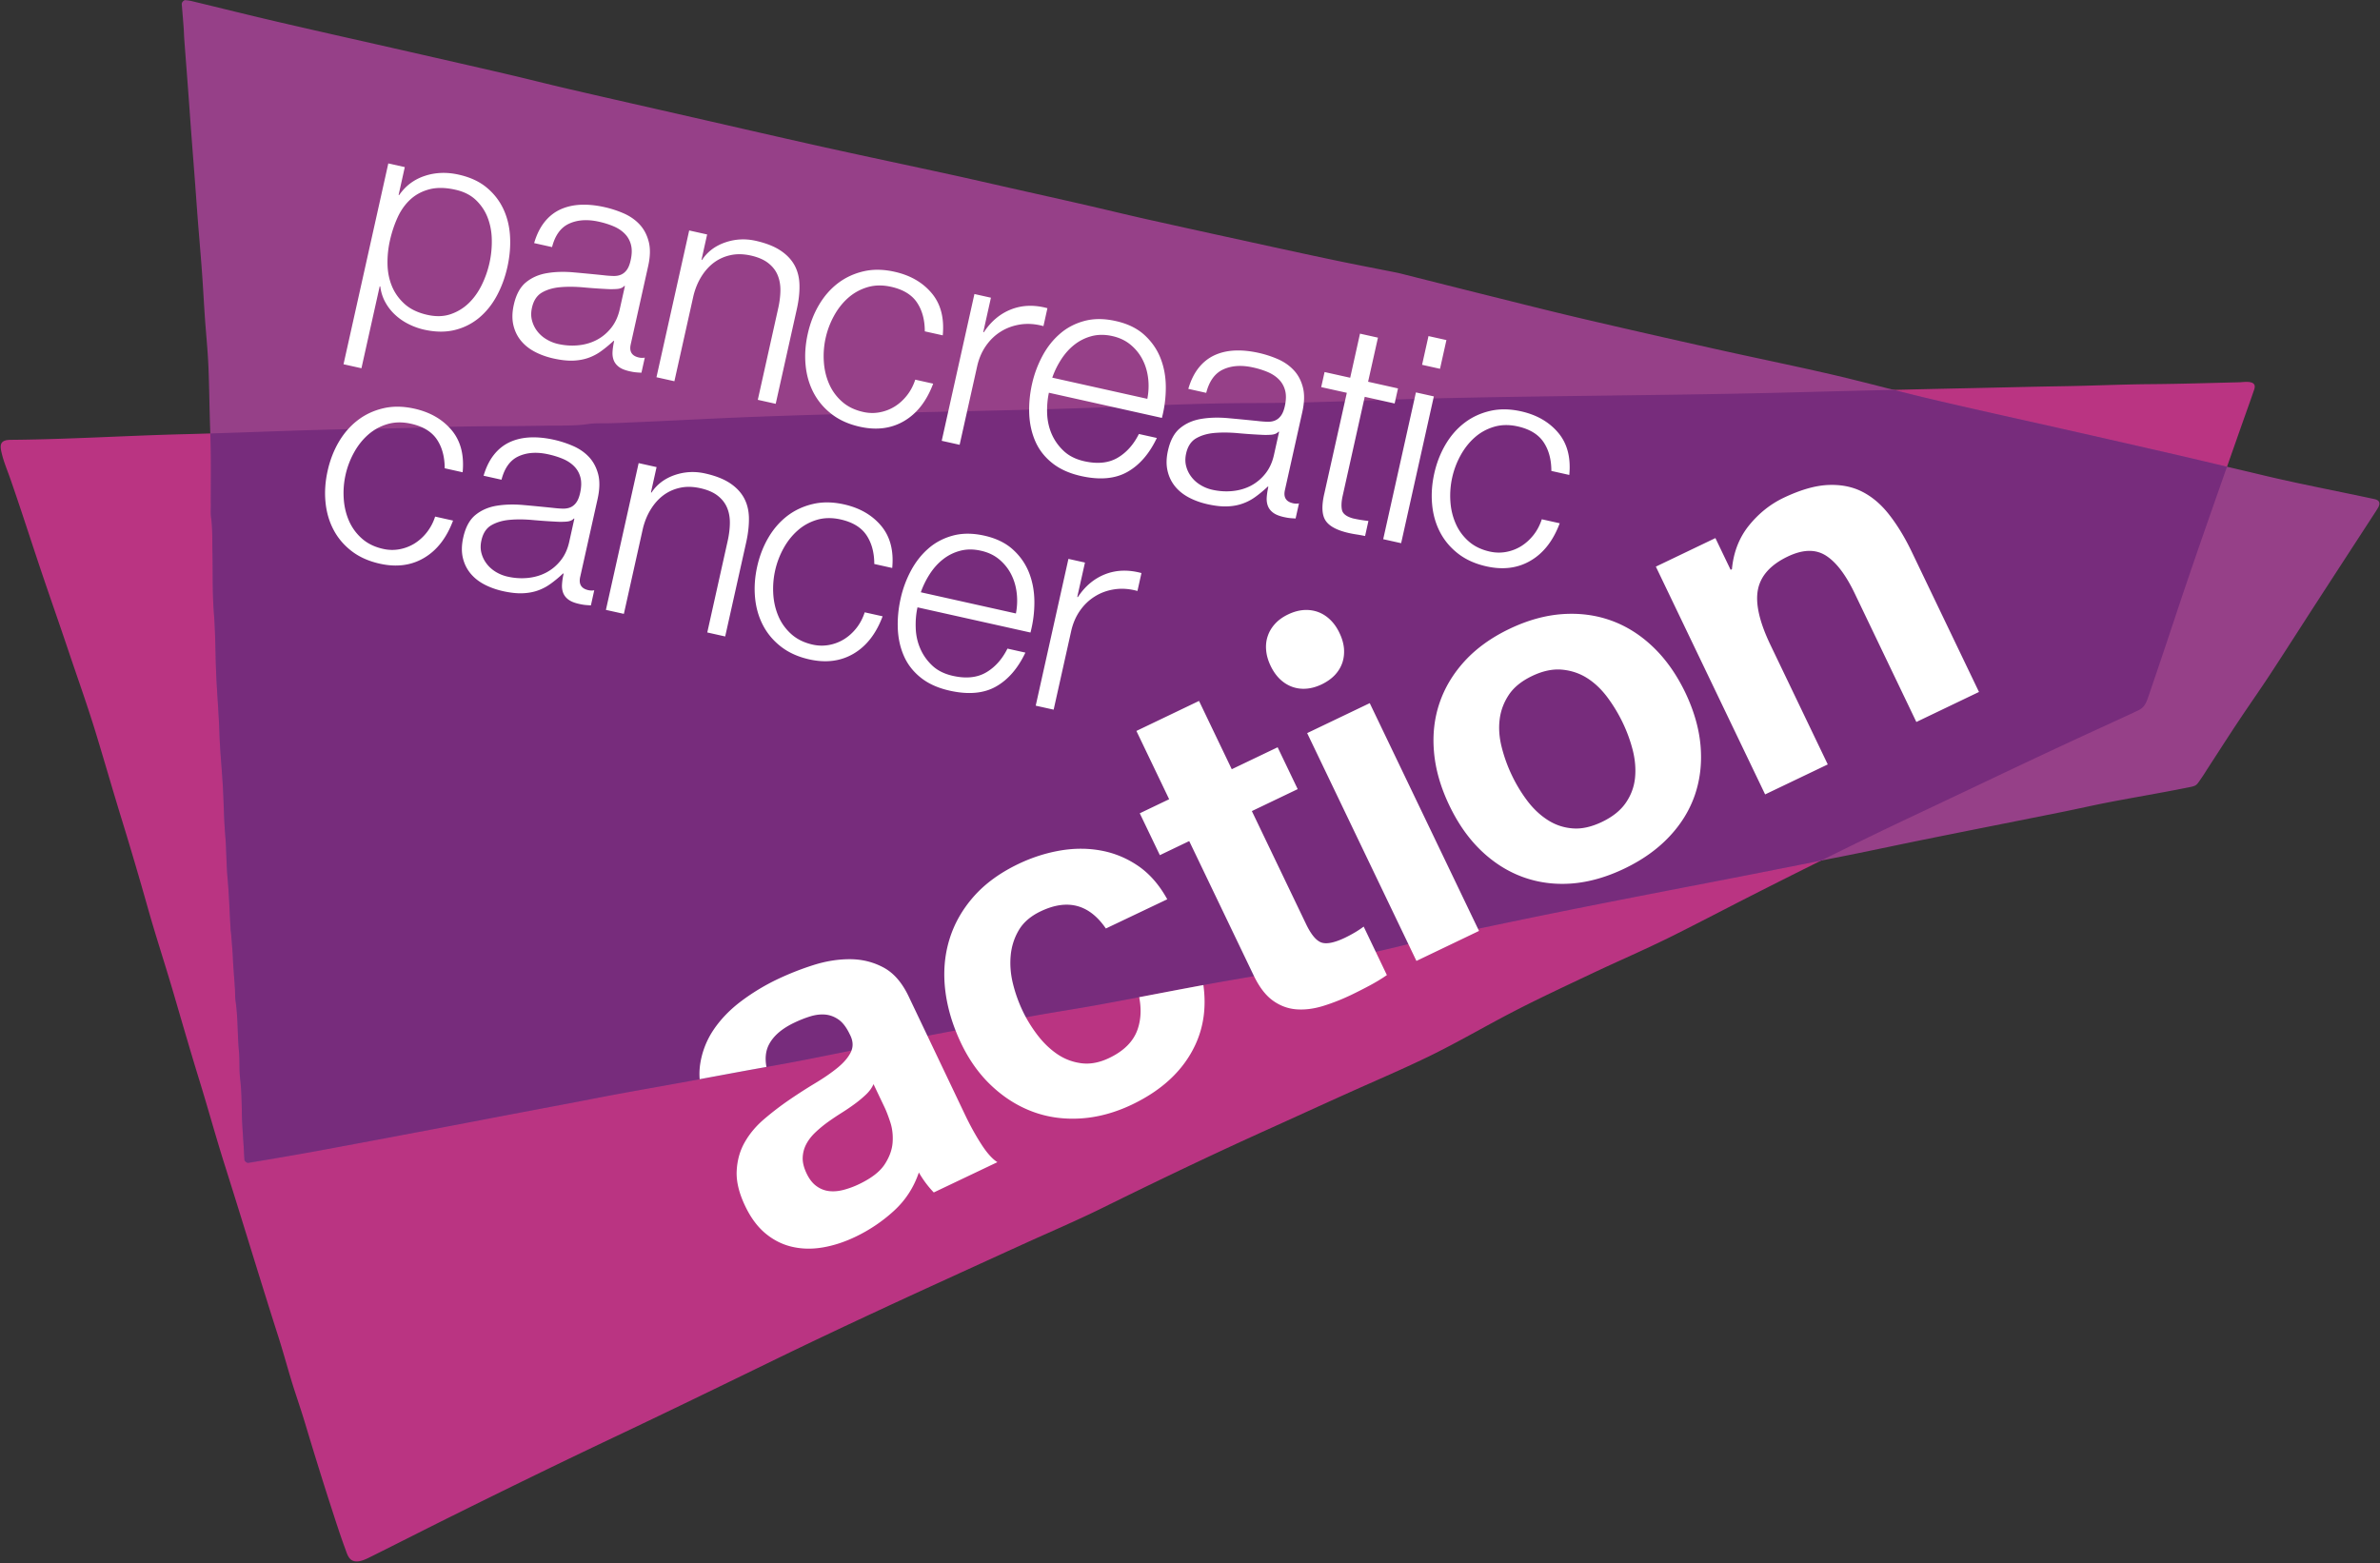
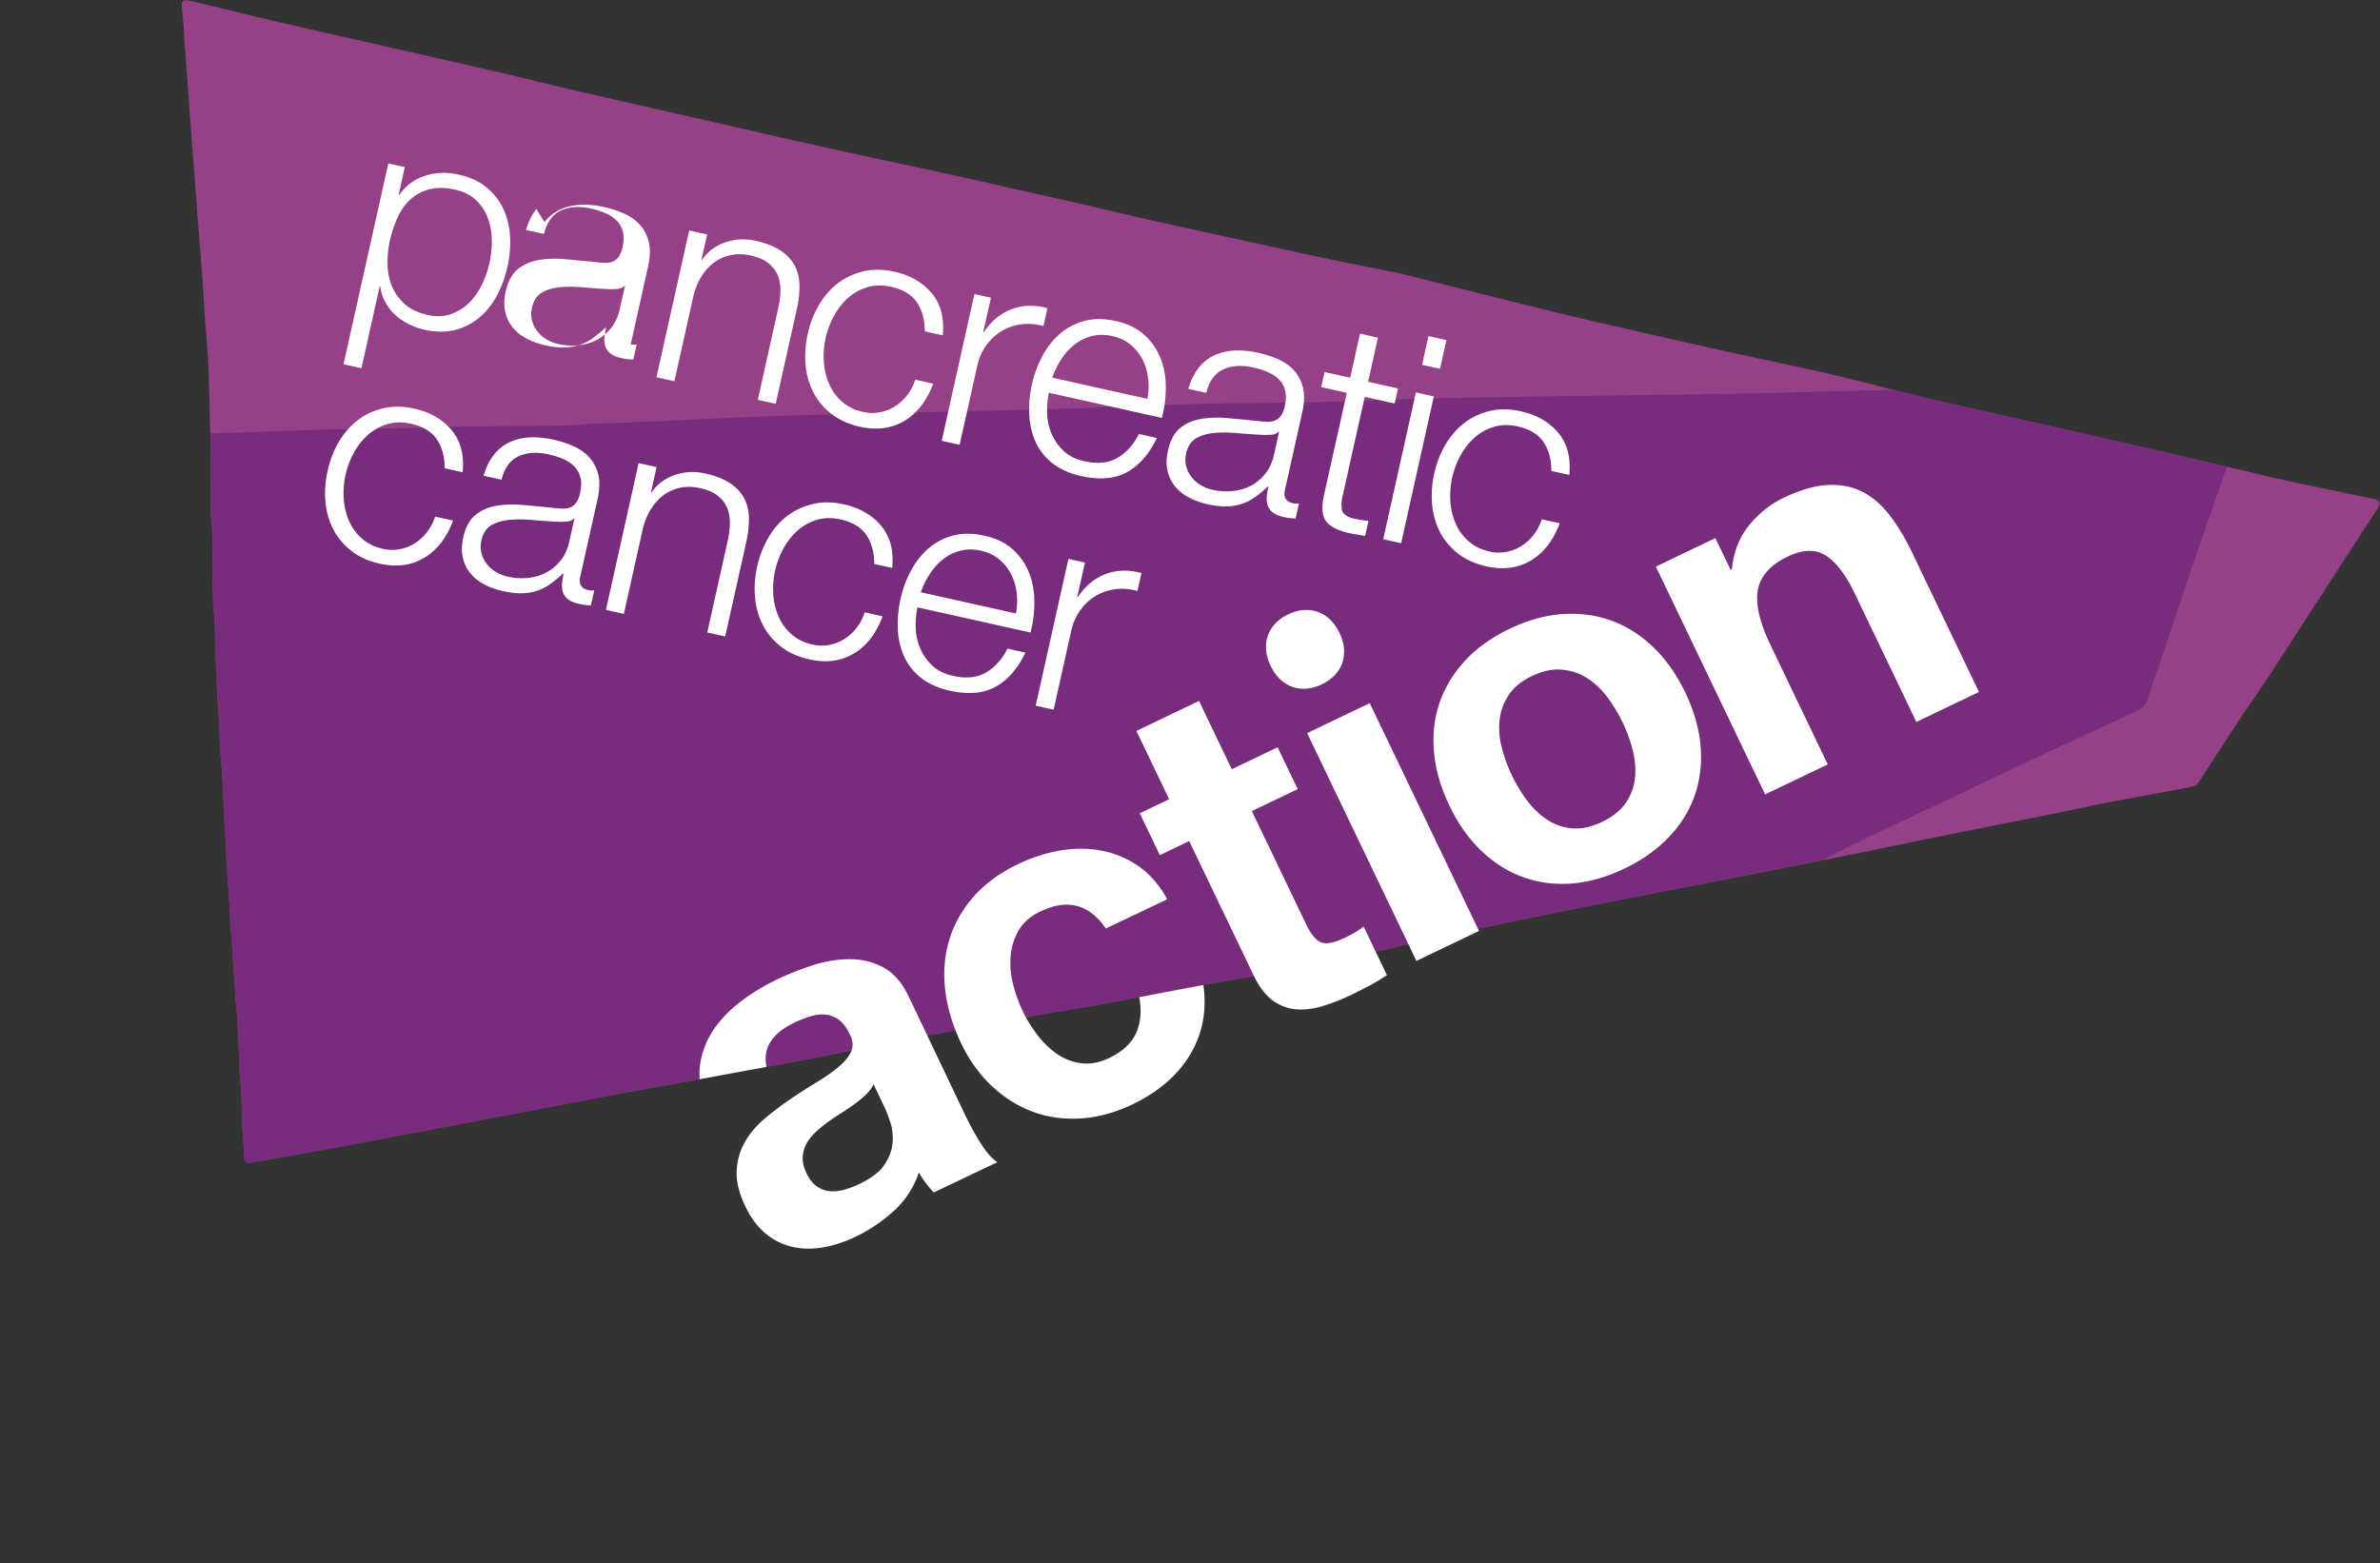
<svg xmlns="http://www.w3.org/2000/svg" width="854" height="561">
  <rect width="100%" height="100%" fill="#333333" stroke="none" />
  <g fill="none" fill-rule="evenodd">
-     <path d="M808.927 138.095c-.702-1.535-4.126-.933-5.386-.907-10.569.245-21.125.593-31.685.67-10.577.078-21.137.581-31.715.744-10.81.172-21.615.452-32.42.68-9.408.193-18.82.408-28.235.628-11.838.28-23.685.572-35.53.885-43.14 1.144-86.306 1.144-129.468 2.185-21.507.52-43.006 1.655-64.53 1.664-21.246.004-42.495 1.208-63.74 1.883-42.521 1.36-85.063 1.656-127.566 3.565-10.69.486-21.374 1.058-32.068 1.492-2.817.12-5.648.28-8.46.314-2.38.03-4.69-.073-7.06.27-5.131.753-10.46.504-15.64.603-10.792.21-21.594.107-32.386.37-10.633.258-21.28.615-31.921.77-18.553.253-37.101 1.087-55.653 1.642-2.852.082-5.696.176-8.547.245-21.314.499-42.611 1.91-63.925 2.047.59-.009.008.047-.43.077-2.62.417-2.555 2.163-1.983 4.597.752 3.238 2.099 6.36 3.191 9.49 3.536 10.178 6.835 20.43 10.242 30.646 3.424 10.251 7.042 20.451 10.479 30.702 3.376 10.054 6.972 20.051 10.057 30.203 3.148 10.372 6.134 20.778 9.325 31.128a1353.428 1353.428 0 0 1 9.107 30.917c2.912 10.333 6.28 20.528 9.295 30.831 3.041 10.389 6.04 20.786 9.227 31.128 3.136 10.174 5.953 20.446 9.162 30.599 6.487 20.502 12.672 41.09 19.22 61.554 1.6 5.014 2.985 10.092 4.503 15.127 1.536 5.1 3.32 10.11 4.865 15.205 3.097 10.273 6.241 20.533 9.55 30.732 1.63 5.023 3.23 10.05 5.062 15.003.671 1.793 1.213 4.124 3.42 4.502 2.039.357 4.379-.941 6.142-1.814 9.515-4.73 18.97-9.564 28.485-14.29 19.176-9.52 38.412-18.932 57.765-28.1 19.675-9.31 39.251-18.847 58.836-28.375 19.464-9.46 39.058-18.568 58.741-27.572 9.89-4.528 19.787-9.052 29.685-13.554 9.653-4.399 19.404-8.535 28.923-13.24 19.4-9.567 38.908-18.932 58.608-27.82 9.898-4.468 19.762-9.005 29.668-13.455 9.794-4.408 19.692-8.596 29.345-13.334 9.661-4.748 18.97-10.179 28.515-15.158 9.476-4.95 19.189-9.46 28.858-14.044 9.713-4.6 19.624-8.85 29.246-13.644 9.567-4.777 19.043-9.756 28.58-14.607a3031.09 3031.09 0 0 1 24.785-12.452c10.87-5.397 21.783-10.716 32.764-15.893 19.585-9.22 39.075-18.61 58.733-27.71 4.943-2.287 9.898-4.553 14.866-6.837 2.508-1.156 5.046-2.317 7.558-3.521 1.974-.968 2.714-2.572 3.394-4.558a3094.01 3094.01 0 0 0 10.199-30.31c5.841-17.562 11.984-35.037 18.122-52.508.908-2.567 1.807-5.134 2.714-7.702 1.747-4.979 3.506-9.958 5.27-14.916.477-1.372.972-2.726 1.436-4.094.25-.787.779-1.849.405-2.683" fill="#BA3482" />
    <path d="M852.023 179.113c-3.217-.701-6.435-1.36-9.644-2.034-10.577-2.189-21.154-4.3-31.65-6.841-3.871-.938-7.743-1.824-11.627-2.748-5.562-1.312-11.132-2.649-16.69-3.935a10656.902 10656.902 0 0 0-42.103-9.593c-9.61-2.18-19.236-4.287-28.85-6.471-7.627-1.733-15.262-3.453-22.859-5.307-3.04-.74-6.073-1.509-9.114-2.274-7.571-1.922-15.159-3.888-22.768-5.646-13.713-3.157-27.517-5.96-41.252-9.035-16.031-3.582-32.05-7.21-48.039-10.956-11.274-2.64-22.484-5.491-33.715-8.286-9.722-2.417-19.426-4.88-29.134-7.319-1.058-.27-2.121-.563-3.188-.782-7.519-1.501-15.046-2.937-22.557-4.511-9.945-2.081-19.877-4.257-29.805-6.428-12.535-2.74-25.073-5.479-37.59-8.278-7.477-1.677-14.918-3.504-22.39-5.216-8.999-2.06-18.01-4.06-27-6.093-7.025-1.578-14.032-3.204-21.057-4.734-14.969-3.264-29.981-6.416-44.946-9.731-15.877-3.526-31.732-7.203-47.592-10.815-14.647-3.337-29.289-6.643-43.914-10.032-7.622-1.758-15.197-3.706-22.815-5.482-11.576-2.696-23.177-5.315-34.77-7.964-15.399-3.504-30.828-6.94-46.21-10.509C90.072 5.621 79.45 2.963 68.804.4 68.049.22 67.279.125 66.5.06c-.503-.05-1.217.671-1.251 1.196l-.026.288c.258 3.135.473 5.62.658 8.114.116 1.561.142 3.122.258 4.679.421 5.616.86 11.227 1.282 16.834.396 5.298.765 10.604 1.157 15.902.482 6.398.99 12.78 1.467 19.173.34 4.52.65 9.047 1.006 13.563.465 5.925.994 11.842 1.42 17.767.391 5.306.658 10.613 1.02 15.919.42 6.076 1.053 12.156 1.307 18.24.318 7.938.365 15.876.667 23.818l.021.576c.344 8.445.138 16.908.176 25.357.005 1.41-.103 2.847.086 4.227.551 3.9.383 7.813.478 11.718.202 7.503-.073 15.011.525 22.523.572 7.164.525 14.38.817 21.565.305 7.194.933 14.357 1.174 21.551.22 6.717.947 13.416 1.282 20.129.288 5.465.336 10.934.796 16.395.447 5.139.37 10.312.834 15.468.551 6.071.736 12.177 1.084 18.262.04.623.151 1.242.203 1.866.193 2.339.387 4.678.546 7.017.09 1.247.107 2.499.19 3.75.201 2.963.447 5.925.636 8.884.094 1.402 0 2.83.202 4.222.899 6.046.667 12.174 1.235 18.241.31 3.272.038 6.596.43 9.851.426 3.587.512 7.168.585 10.772.03 1.72.06 3.435.155 5.155.15 2.813.352 5.62.529 8.42.094 1.565.159 3.126.27 4.687.035.516.826 1.144 1.33 1.114.464-.04.933-.07 1.393-.142 8.165-1.437 16.333-2.825 24.489-4.326 13.378-2.477 26.747-5.005 40.12-7.534 8.767-1.65 17.512-3.35 26.265-5.013 7.528-1.437 15.06-2.851 22.583-4.279 6-1.14 11.98-2.326 17.98-3.436 7.687-1.423 15.391-2.765 23.087-4.162 7.385-1.346 14.762-2.743 22.148-4.098 6.46-1.187 12.935-2.292 19.387-3.535 7.519-1.444 15.025-3.001 22.544-4.476a5049.629 5049.629 0 0 1 30.412-5.874c10.444-1.986 20.892-3.964 31.362-5.856 7.545-1.36 15.124-2.494 22.66-3.866 9.847-1.789 19.675-3.702 29.504-5.564 3.687-.692 7.377-1.398 11.072-2.064 10.311-1.87 20.678-3.487 30.937-5.633 12.702-2.653 25.495-4.94 38.09-8.101 3.488-.878 6.973-1.75 10.491-2.499 12.857-2.726 25.71-5.448 38.58-8.084 11.343-2.322 22.704-4.558 34.06-6.785 12.887-2.524 25.8-4.984 38.687-7.504 9.528-1.866 19.048-3.75 28.567-5.645 3.368-.671 6.736-1.32 10.1-1.996 9.51-1.913 18.995-3.956 28.514-5.874 15.937-3.216 31.883-6.363 47.837-9.563 5.67-1.14 11.313-2.442 17.004-3.534 9.055-1.733 18.161-3.264 27.212-5.066 4.258-.851 3.686-.524 5.996-3.865.8-1.157 1.523-2.365 2.288-3.544 3.588-5.517 7.124-11.05 10.763-16.524 3.73-5.608 7.61-11.107 11.308-16.732 5.493-8.376 10.87-16.821 16.316-25.228 7.063-10.905 14.156-21.788 21.237-32.684.421-.65.856-1.303 1.243-1.983.95-1.65.537-2.726-1.26-3.121" fill="#964088" />
    <path d="M759.83 258.387c2.507-1.156 5.045-2.317 7.557-3.521 1.974-.968 2.714-2.572 3.394-4.558A3132.203 3132.203 0 0 0 780.98 220c5.841-17.565 11.984-35.04 18.122-52.511-5.562-1.312-11.132-2.649-16.69-3.935a10656.902 10656.902 0 0 0-42.103-9.593c-9.61-2.18-19.236-4.287-28.85-6.471-7.627-1.733-15.262-3.453-22.859-5.307-3.04-.74-6.073-1.509-9.114-2.274-11.838.28-23.685.572-35.53.885-43.14 1.144-86.306 1.144-129.468 2.185-21.507.52-43.006 1.655-64.53 1.668-21.246 0-42.495 1.204-63.74 1.88-42.521 1.358-85.063 1.655-127.566 3.564-10.69.486-21.374 1.058-32.068 1.492-2.817.12-5.648.28-8.46.314-2.38.03-4.69-.073-7.06.275-5.131.748-10.46.499-15.64.598-10.792.21-21.594.112-32.386.37-10.633.258-21.28.615-31.921.77-18.553.253-37.101 1.087-55.653 1.642.365 9.021.159 17.484.197 25.933.005 1.41-.103 2.847.086 4.227.551 3.9.383 7.813.478 11.718.202 7.503-.073 15.011.525 22.523.572 7.164.525 14.38.817 21.565.305 7.194.933 14.357 1.174 21.551.22 6.717.947 13.416 1.282 20.129.288 5.465.336 10.934.796 16.395.447 5.139.37 10.312.834 15.468.551 6.071.736 12.177 1.084 18.262.04.623.151 1.242.203 1.866.193 2.339.387 4.678.546 7.017.09 1.247.107 2.499.19 3.75.201 2.963.447 5.925.636 8.884.094 1.402 0 2.83.202 4.222.899 6.046.667 12.174 1.235 18.241.31 3.272.038 6.596.43 9.851.426 3.587.512 7.168.585 10.772.03 1.72.06 3.435.155 5.155.15 2.813.352 5.62.529 8.42.094 1.565.159 3.126.27 4.687.035.516.826 1.144 1.33 1.114 9.558-1.579 17.726-2.967 25.882-4.468 13.378-2.477 26.747-5.005 40.12-7.534 8.767-1.65 17.512-3.35 26.265-5.013 7.528-1.437 15.06-2.851 22.583-4.279 6-1.14 11.98-2.326 17.98-3.436 7.687-1.423 15.391-2.765 23.087-4.162 7.385-1.346 14.762-2.743 22.148-4.098 6.46-1.187 12.935-2.292 19.387-3.535 7.519-1.444 15.025-3.001 22.544-4.476a5049.629 5049.629 0 0 1 30.412-5.874c10.444-1.986 20.892-3.964 31.362-5.856 7.545-1.36 15.124-2.494 22.66-3.866 9.847-1.789 19.675-3.702 29.504-5.564 3.687-.692 7.377-1.398 11.072-2.064 10.311-1.87 20.678-3.487 30.937-5.633 12.702-2.653 25.495-4.94 38.09-8.101 3.488-.878 6.973-1.75 10.491-2.499 12.857-2.726 25.71-5.448 38.58-8.084 11.343-2.322 22.704-4.558 34.06-6.785 12.887-2.524 25.8-4.984 38.687-7.504 9.528-1.866 19.048-3.75 28.567-5.645 10.87-5.397 21.783-10.716 32.764-15.893 19.585-9.22 39.075-18.61 58.733-27.71 4.943-2.287 9.898-4.553 14.866-6.837z" fill="#772C7C" />
-     <path d="M176.467 86.048c-.043-2.834-.537-5.457-1.458-7.882-.912-2.417-2.331-4.537-4.211-6.347-1.88-1.81-4.353-3.062-7.416-3.737-3.544-.795-6.641-.842-9.295-.15s-4.926 1.905-6.81 3.63c-1.884 1.728-3.428 3.882-4.607 6.47-1.183 2.598-2.112 5.393-2.778 8.386a35.449 35.449 0 0 0-.844 8.329c.052 2.83.568 5.47 1.566 7.903.994 2.438 2.52 4.58 4.564 6.429 2.052 1.853 4.788 3.16 8.186 3.917 3.071.68 5.841.602 8.31-.24a17.262 17.262 0 0 0 6.513-3.961c1.862-1.798 3.415-3.97 4.667-6.519a35.284 35.284 0 0 0 2.779-7.9 35.15 35.15 0 0 0 .834-8.328zm-31.216-26.08l-2.224 10.002.203.043c2.305-3.345 5.385-5.637 9.2-6.893 3.816-1.264 7.868-1.414 12.157-.447 4.017.89 7.342 2.412 9.97 4.57 2.624 2.164 4.637 4.73 6.048 7.724 1.407 2.997 2.207 6.278 2.41 9.868.21 3.574-.117 7.237-.947 10.978-.835 3.75-2.108 7.194-3.811 10.35-1.7 3.156-3.829 5.788-6.362 7.904-2.555 2.11-5.463 3.573-8.75 4.373-3.294.804-6.946.757-10.96-.134a24.43 24.43 0 0 1-5.557-1.995 20.46 20.46 0 0 1-4.835-3.328 17.754 17.754 0 0 1-3.54-4.537c-.942-1.71-1.545-3.594-1.798-5.65l-.211-.047-6.551 29.403-6.431-1.436 16.07-72.068 5.92 1.32zM224.03 102.59c-.573.666-1.48 1.036-2.715 1.118-1.235.077-2.301.09-3.218.034-2.83-.137-5.738-.33-8.71-.606-2.977-.267-5.738-.297-8.29-.077-2.554.219-4.748.851-6.585 1.9-1.84 1.058-3.054 2.877-3.626 5.461-.37 1.638-.37 3.16.004 4.558a10.64 10.64 0 0 0 1.867 3.849 11.479 11.479 0 0 0 3.317 2.928 14.007 14.007 0 0 0 4.228 1.699c2.448.546 4.882.696 7.295.447 2.418-.245 4.62-.903 6.603-1.957 1.992-1.058 3.695-2.498 5.14-4.321 1.437-1.828 2.452-4.025 3.033-6.614l1.867-8.372-.21-.047zM195.367 79.7c1.592-2 3.484-3.509 5.67-4.52 2.189-1.005 4.624-1.573 7.3-1.694 2.662-.12 5.535.164 8.602.852a37.854 37.854 0 0 1 6.797 2.206c2.206.959 4.108 2.253 5.66 3.887 1.562 1.634 2.689 3.69 3.343 6.158.675 2.472.615 5.47-.185 9.012l-6.233 27.972c-.58 2.588.396 4.158 2.916 4.717a4.985 4.985 0 0 0 2.134.047l-1.209 5.414a33.61 33.61 0 0 1-2.06-.142c-.594-.056-1.325-.185-2.216-.383-1.63-.365-2.899-.877-3.78-1.539-.891-.662-1.515-1.462-1.885-2.404-.361-.937-.503-1.99-.417-3.147.073-1.166.267-2.421.568-3.78l-.202-.047a44.096 44.096 0 0 1-4.534 3.754 17.92 17.92 0 0 1-4.723 2.433c-1.665.555-3.476.869-5.459.93-1.974.05-4.263-.207-6.844-.78-2.451-.545-4.684-1.345-6.701-2.403-2.013-1.058-3.682-2.386-5.007-4.012-1.317-1.612-2.216-3.491-2.706-5.637-.482-2.141-.43-4.54.164-7.198.821-3.677 2.275-6.364 4.37-8.08 2.099-1.711 4.607-2.812 7.54-3.294 2.93-.498 6.134-.593 9.601-.275 3.472.305 6.982.645 10.552 1.01a38.67 38.67 0 0 0 3.682.28c1.075.022 2-.138 2.787-.499.8-.36 1.489-.941 2.06-1.741.573-.796 1.016-1.918 1.326-3.346.499-2.175.537-4.046.129-5.598-.405-1.552-1.144-2.881-2.228-3.973-1.076-1.097-2.41-1.987-4.014-2.666-1.6-.68-3.338-1.23-5.252-1.652-4.082-.907-7.648-.692-10.663.68-3.016 1.359-5.067 4.17-6.16 8.428l-6.43-1.432c.881-3.019 2.12-5.53 3.707-7.538zM253.735 84.139l-2.021 9.09.197.043c1.936-2.924 4.68-5.01 8.26-6.257 3.552-1.234 7.217-1.44 10.955-.61 3.682.825 6.655 1.986 8.93 3.496 2.271 1.505 3.958 3.293 5.076 5.362 1.11 2.064 1.69 4.429 1.738 7.086.06 2.653-.267 5.547-.972 8.677l-7.554 33.889-6.426-1.432 7.325-32.87c.503-2.244.766-4.385.787-6.415.018-2.034-.318-3.878-1.023-5.534-.697-1.656-1.833-3.083-3.386-4.291-1.544-1.196-3.622-2.09-6.207-2.67-2.598-.573-4.99-.629-7.2-.156-2.22.47-4.203 1.355-5.958 2.636-1.746 1.295-3.26 2.954-4.538 4.993-1.273 2.038-2.233 4.338-2.874 6.91l-6.852 30.728-6.435-1.437 11.743-52.67 6.435 1.432M329.012 108.52c-1.88-2.77-4.964-4.636-9.249-5.595-3.067-.683-5.906-.632-8.504.142-2.602.787-4.903 2.047-6.904 3.814-2.008 1.772-3.699 3.918-5.075 6.424a30.131 30.131 0 0 0-3.016 7.96 29.86 29.86 0 0 0-.654 8.48c.185 2.868.805 5.516 1.872 7.963a17.922 17.922 0 0 0 4.628 6.394c2.026 1.815 4.573 3.053 7.64 3.737 1.965.443 3.931.49 5.862.129a15.455 15.455 0 0 0 5.395-2.064c1.656-1.02 3.131-2.357 4.426-4 1.295-1.637 2.284-3.525 2.985-5.654l6.427 1.432c-2.319 6.197-5.773 10.664-10.384 13.386-4.607 2.722-9.907 3.414-15.907 2.077-4.014-.894-7.399-2.412-10.173-4.57-2.77-2.147-4.93-4.718-6.487-7.71-1.553-2.99-2.495-6.287-2.83-9.904-.336-3.612-.074-7.318.774-11.132.847-3.806 2.185-7.276 4.03-10.402 1.841-3.13 4.1-5.715 6.767-7.762 2.68-2.046 5.73-3.474 9.153-4.282 3.429-.809 7.162-.761 11.176.137 5.656 1.252 10.1 3.814 13.351 7.684 3.248 3.866 4.56 8.914 3.97 15.136l-6.443-1.432c0-4.145-.946-7.606-2.83-10.388M355.57 106.834l-2.75 12.35.203.051c2.59-3.93 5.858-6.665 9.811-8.213 3.95-1.544 8.294-1.694 13.008-.421l-1.428 6.433c-2.89-.792-5.64-.985-8.224-.602-2.59.39-4.951 1.238-7.068 2.558-2.108 1.307-3.897 3.04-5.377 5.169-1.48 2.141-2.529 4.605-3.14 7.391l-6.267 28.07-6.427-1.431 11.735-52.675 5.923 1.32M411.983 135.799c-.283-2.421-.937-4.657-1.991-6.713-1.041-2.05-2.47-3.83-4.276-5.34-1.806-1.514-3.996-2.559-6.585-3.14-2.663-.588-5.124-.58-7.403.014a16.962 16.962 0 0 0-6.139 3.031c-1.823 1.415-3.398 3.17-4.766 5.264a30.33 30.33 0 0 0-3.243 6.613l34.11 7.598c.47-2.464.582-4.902.293-7.327zm-36.244 12.556c.095 2.623.64 5.087 1.622 7.374.993 2.292 2.43 4.33 4.327 6.106 1.884 1.776 4.362 3.01 7.42 3.694 4.706 1.045 8.655.64 11.855-1.213 3.2-1.862 5.773-4.725 7.695-8.574l6.444 1.428c-2.706 5.689-6.233 9.757-10.603 12.208-4.38 2.46-9.898 2.945-16.57 1.457-4.146-.929-7.583-2.46-10.28-4.597-2.706-2.137-4.732-4.695-6.065-7.67-1.33-2.98-2.087-6.249-2.263-9.822-.16-3.582.168-7.237 1.002-10.978.779-3.474 2-6.772 3.66-9.903 1.657-3.13 3.73-5.792 6.238-7.985 2.478-2.193 5.416-3.758 8.792-4.678 3.394-.925 7.158-.929 11.318.004 4.228.933 7.648 2.589 10.267 4.958 2.598 2.37 4.547 5.143 5.799 8.316 1.26 3.17 1.905 6.64 1.923 10.393a43.187 43.187 0 0 1-1.403 11.099l-40.546-9.03c-.503 2.309-.722 4.781-.632 7.413zM458.762 154.908c-.572.658-1.475 1.02-2.705 1.11-1.235.077-2.31.085-3.226.025-2.83-.129-5.73-.327-8.711-.602-2.972-.262-5.73-.292-8.293-.073-2.547.215-4.745.852-6.586 1.905-1.841 1.054-3.05 2.877-3.63 5.461-.362 1.63-.362 3.148.008 4.55.362 1.41.985 2.687 1.876 3.848.881 1.165 1.991 2.146 3.308 2.937 1.32.8 2.731 1.359 4.237 1.694 2.443.542 4.877.697 7.29.447 2.414-.25 4.612-.899 6.612-1.952a16.345 16.345 0 0 0 5.132-4.326c1.445-1.823 2.456-4.02 3.037-6.613l1.862-8.364-.21-.047zm-28.665-22.893c1.596-2 3.489-3.509 5.674-4.524 2.19-1.01 4.62-1.574 7.29-1.694 2.672-.125 5.545.168 8.604.847a38.408 38.408 0 0 1 6.805 2.206c2.202.959 4.1 2.253 5.66 3.892 1.575 1.633 2.69 3.685 3.347 6.153.671 2.477.602 5.478-.185 9.013l-6.237 27.975c-.576 2.585.396 4.159 2.916 4.718.74.167 1.463.184 2.134.042l-1.209 5.423c-.783-.043-1.462-.078-2.056-.142-.598-.06-1.338-.19-2.22-.387-1.638-.366-2.899-.877-3.78-1.544-.89-.658-1.515-1.457-1.88-2.395-.362-.942-.5-1.995-.422-3.152.082-1.165.276-2.416.581-3.78l-.21-.042c-1.54 1.436-3.05 2.691-4.539 3.753a17.622 17.622 0 0 1-4.723 2.421c-1.652.568-3.476.877-5.459.933-1.974.06-4.258-.202-6.848-.774-2.451-.546-4.68-1.345-6.701-2.403-2.01-1.058-3.691-2.391-5.003-4.008-1.308-1.617-2.224-3.5-2.701-5.641-.49-2.146-.44-4.546.159-7.194.821-3.681 2.267-6.369 4.374-8.084 2.095-1.716 4.607-2.813 7.537-3.299 2.933-.49 6.134-.584 9.605-.275 3.467.31 6.981.654 10.552 1.015 1.385.168 2.61.258 3.677.28 1.076.03 2-.142 2.792-.504.796-.352 1.475-.928 2.056-1.737.572-.795 1.015-1.913 1.338-3.34.477-2.177.529-4.047.116-5.604-.404-1.552-1.144-2.88-2.228-3.977-1.067-1.097-2.409-1.983-4.005-2.666a30.17 30.17 0 0 0-5.26-1.647c-4.083-.916-7.644-.692-10.66.67-3.028 1.368-5.075 4.18-6.168 8.437l-6.427-1.432c.882-3.018 2.117-5.534 3.704-7.533zM501.635 139.39l-1.208 5.404-10.728-2.39-7.915 35.522c-.473 2.116-.546 3.827-.237 5.147.319 1.32 1.613 2.305 3.898 2.954 1.84.417 3.699.718 5.579.925l-1.2 5.409a50.662 50.662 0 0 0-2.882-.533 43.27 43.27 0 0 1-2.891-.53c-4.284-.962-7.098-2.459-8.418-4.506-1.334-2.046-1.463-5.306-.404-9.79l8.043-36.039-9.192-2.038 1.209-5.414 9.192 2.047L488 119.734l6.443 1.436-3.536 15.824 10.728 2.395M519.01 122.039l-2.302 10.311-6.435-1.432 2.301-10.311 6.435 1.432zm-4.513 20.214l-11.735 52.675-6.435-1.432 11.735-52.675 6.435 1.432zM553.834 158.623c-1.884-2.773-4.964-4.64-9.26-5.603-3.064-.68-5.898-.623-8.492.15-2.607.775-4.917 2.048-6.917 3.82-1.996 1.766-3.686 3.908-5.071 6.42a29.905 29.905 0 0 0-3.007 7.95 30.208 30.208 0 0 0-.658 8.484c.176 2.864.808 5.52 1.875 7.968 1.05 2.455 2.594 4.583 4.62 6.394 2.026 1.806 4.577 3.048 7.644 3.736 1.966.435 3.931.486 5.858.13a15.514 15.514 0 0 0 5.395-2.065c1.651-1.027 3.131-2.36 4.434-4.003 1.295-1.634 2.276-3.522 2.981-5.654l6.427 1.436c-2.31 6.192-5.769 10.66-10.375 13.377-4.612 2.735-9.911 3.423-15.903 2.09-4.026-.899-7.412-2.421-10.182-4.575-2.774-2.155-4.934-4.726-6.486-7.714-1.553-2.989-2.495-6.287-2.83-9.9-.336-3.611-.087-7.322.76-11.136.852-3.81 2.203-7.276 4.044-10.402 1.841-3.126 4.09-5.71 6.77-7.757 2.663-2.055 5.722-3.479 9.158-4.287 3.42-.804 7.15-.766 11.167.129 5.652 1.26 10.096 3.827 13.348 7.697 3.252 3.861 4.564 8.905 3.966 15.132l-6.435-1.437c0-4.14-.951-7.602-2.83-10.38M156.74 157.66c-1.883-2.77-4.968-4.64-9.256-5.594-3.067-.684-5.898-.632-8.5.142a18.208 18.208 0 0 0-6.913 3.814c-2 1.767-3.69 3.913-5.071 6.428a30.024 30.024 0 0 0-3.665 16.43c.18 2.869.804 5.517 1.863 7.968a18.14 18.14 0 0 0 4.637 6.394c2.026 1.806 4.572 3.058 7.63 3.733a14.47 14.47 0 0 0 5.872.138 15.853 15.853 0 0 0 5.394-2.065 17.175 17.175 0 0 0 4.422-3.999 17.937 17.937 0 0 0 2.981-5.663l6.435 1.432c-2.31 6.2-5.772 10.66-10.384 13.382-4.607 2.735-9.906 3.423-15.894 2.09-4.026-.899-7.416-2.421-10.19-4.576-2.77-2.15-4.93-4.725-6.478-7.714-1.549-2.984-2.495-6.286-2.83-9.898-.345-3.612-.082-7.319.77-11.129.843-3.814 2.189-7.284 4.026-10.414 1.845-3.118 4.099-5.706 6.775-7.757 2.666-2.047 5.716-3.475 9.157-4.279 3.429-.808 7.15-.761 11.167.129 5.648 1.264 10.1 3.823 13.348 7.688 3.252 3.87 4.568 8.91 3.974 15.14l-6.435-1.431c-.017-4.15-.95-7.611-2.834-10.389M205.898 186.083c-.58.662-1.48 1.028-2.714 1.11-1.235.081-2.31.094-3.222.038-2.83-.142-5.73-.335-8.71-.602-2.973-.275-5.734-.305-8.285-.082-2.555.215-4.74.856-6.586 1.901-1.854 1.058-3.058 2.877-3.63 5.461-.374 1.638-.37 3.156 0 4.562.365 1.402.99 2.68 1.88 3.84.881 1.161 1.983 2.137 3.307 2.941a14.09 14.09 0 0 0 4.233 1.686c2.448.55 4.882.7 7.291.456 2.413-.258 4.62-.907 6.607-1.961 1.983-1.062 3.695-2.498 5.14-4.33 1.446-1.815 2.457-4.016 3.033-6.605l1.858-8.372-.202-.043zm-28.66-22.889c1.59-2.008 3.48-3.509 5.664-4.523 2.198-1.011 4.624-1.57 7.3-1.695 2.667-.12 5.545.164 8.599.843a37.896 37.896 0 0 1 6.796 2.215c2.207.954 4.108 2.253 5.67 3.887 1.56 1.638 2.68 3.69 3.346 6.157.662 2.473.602 5.479-.185 9.009l-6.246 27.976c-.567 2.58.405 4.158 2.917 4.721.748.163 1.47.185 2.133.039l-1.2 5.418a41.186 41.186 0 0 1-2.06-.138c-.594-.06-1.334-.193-2.224-.391-1.63-.361-2.89-.869-3.781-1.54-.89-.662-1.514-1.457-1.884-2.399-.353-.937-.495-1.987-.409-3.143.073-1.166.258-2.425.572-3.788l-.21-.04c-1.532 1.441-3.042 2.693-4.534 3.75a17.792 17.792 0 0 1-4.723 2.434c-1.656.555-3.476.865-5.45.925-1.983.06-4.267-.202-6.853-.77-2.447-.555-4.684-1.355-6.697-2.408-2.018-1.058-3.687-2.395-5.007-4.012-1.312-1.612-2.22-3.487-2.714-5.637-.482-2.142-.426-4.545.167-7.194.818-3.68 2.276-6.368 4.375-8.084 2.095-1.707 4.603-2.808 7.536-3.298 2.938-.486 6.139-.585 9.606-.275 3.47.305 6.977.649 10.547 1.014 1.394.164 2.615.263 3.686.284 1.067.022 1.992-.146 2.788-.503.791-.352 1.48-.937 2.051-1.741.573-.8 1.016-1.918 1.338-3.337.486-2.18.53-4.05.125-5.603-.404-1.557-1.153-2.885-2.228-3.978-1.076-1.096-2.418-1.986-4.014-2.67-1.6-.68-3.346-1.23-5.26-1.651-4.082-.912-7.635-.688-10.655.68-3.024 1.362-5.072 4.175-6.168 8.427l-6.431-1.432c.886-3.01 2.125-5.525 3.716-7.529zM235.596 167.627l-2.022 9.086.202.048c1.94-2.924 4.693-5.01 8.25-6.257 3.57-1.234 7.223-1.436 10.97-.602 3.673.817 6.645 1.978 8.925 3.483 2.276 1.514 3.953 3.298 5.072 5.367 1.11 2.068 1.69 4.428 1.742 7.082.047 2.661-.271 5.55-.96 8.681l-7.562 33.889-6.426-1.437 7.325-32.865c.495-2.244.757-4.386.783-6.41.017-2.035-.314-3.88-1.02-5.53-.705-1.66-1.827-3.088-3.385-4.3-1.552-1.2-3.621-2.09-6.215-2.667-2.59-.576-4.99-.636-7.2-.159-2.212.473-4.2 1.355-5.95 2.64-1.746 1.29-3.26 2.955-4.534 4.989-1.277 2.038-2.245 4.343-2.882 6.91l-6.848 30.723-6.443-1.428 11.743-52.674 6.435 1.431M310.88 192.013c-1.888-2.778-4.963-4.64-9.256-5.603-3.058-.68-5.897-.632-8.504.142-2.603.782-4.904 2.05-6.895 3.822-2.01 1.768-3.704 3.91-5.085 6.42a30.044 30.044 0 0 0-3.007 7.955c-.619 2.8-.838 5.616-.662 8.484.185 2.868.813 5.517 1.871 7.968 1.058 2.455 2.607 4.584 4.633 6.394 2.03 1.806 4.568 3.049 7.635 3.737 1.974.439 3.932.477 5.872.125a15.508 15.508 0 0 0 5.385-2.06c1.656-1.028 3.144-2.365 4.435-4.003 1.295-1.639 2.28-3.526 2.977-5.65l6.426 1.427c-2.31 6.196-5.773 10.664-10.375 13.386-4.611 2.726-9.907 3.418-15.903 2.081-4.017-.894-7.411-2.42-10.186-4.575-2.77-2.15-4.93-4.726-6.478-7.71-1.544-2.989-2.495-6.282-2.83-9.894-.344-3.625-.082-7.328.765-11.146.848-3.801 2.194-7.271 4.03-10.397 1.842-3.13 4.105-5.715 6.767-7.762 2.68-2.05 5.738-3.474 9.167-4.278 3.424-.813 7.149-.77 11.162.124 5.657 1.26 10.1 3.823 13.352 7.693 3.243 3.87 4.568 8.914 3.975 15.136l-6.436-1.432c-.008-4.145-.959-7.61-2.834-10.384M364.817 212.816c-.275-2.417-.937-4.657-1.983-6.704-1.04-2.06-2.477-3.835-4.275-5.349-1.798-1.51-4.005-2.558-6.594-3.126-2.646-.598-5.115-.589-7.403.013a16.737 16.737 0 0 0-6.13 3.023c-1.815 1.415-3.403 3.169-4.766 5.263a30.824 30.824 0 0 0-3.252 6.61l34.12 7.606c.477-2.468.572-4.91.283-7.336zm-36.231 12.552c.082 2.631.628 5.091 1.63 7.383.98 2.292 2.418 4.33 4.306 6.106 1.893 1.784 4.37 3.014 7.437 3.694 4.697 1.044 8.646.64 11.847-1.217 3.2-1.858 5.772-4.722 7.695-8.57l6.435 1.436c-2.697 5.676-6.224 9.748-10.595 12.203-4.374 2.456-9.906 2.946-16.573 1.45-4.143-.925-7.571-2.456-10.277-4.597-2.705-2.133-4.731-4.691-6.065-7.667-1.338-2.98-2.095-6.252-2.262-9.821-.16-3.574.167-7.233 1.01-10.982a39.066 39.066 0 0 1 3.644-9.895c1.665-3.13 3.742-5.8 6.237-7.985 2.486-2.202 5.416-3.758 8.81-4.683 3.39-.924 7.162-.924 11.308 0 4.229.938 7.64 2.593 10.26 4.967 2.623 2.365 4.546 5.134 5.806 8.308 1.252 3.177 1.897 6.647 1.923 10.397a42.652 42.652 0 0 1-1.402 11.098l-40.538-9.038c-.52 2.313-.73 4.79-.636 7.413zM389.31 201.881l-2.766 12.35.211.051c2.598-3.934 5.854-6.66 9.812-8.213 3.949-1.543 8.293-1.694 13.016-.421l-1.437 6.433c-2.899-.791-5.639-.985-8.215-.598-2.598.383-4.96 1.23-7.068 2.559-2.108 1.307-3.906 3.031-5.385 5.168-1.48 2.133-2.53 4.597-3.14 7.388l-6.263 28.074-6.435-1.432 11.738-52.679 5.932 1.32M458.444 268.17l7.2 15.02-16.448 7.882 19.421 40.489c1.807 3.788 3.656 6.015 5.536 6.678 1.867.657 4.706.073 8.504-1.738a47.899 47.899 0 0 0 3.553-1.905 35.182 35.182 0 0 0 3.11-2.072l8.324 17.398c-1.738 1.22-3.756 2.446-6.014 3.663a181.066 181.066 0 0 1-6.723 3.423c-3.493 1.673-6.895 3.001-10.238 4.025-3.346 1.019-6.52 1.41-9.553 1.174-3.024-.241-5.842-1.29-8.418-3.16-2.59-1.88-4.874-4.877-6.84-8.98l-23.138-48.232-10.534 5.052-7.21-15.024 10.544-5.048-11.752-24.506 22.471-10.771 11.747 24.51 16.458-7.878M548.087 287.447c2.125 2.8 4.547 5.078 7.266 6.824 2.705 1.75 5.682 2.752 8.934 3.006 3.226.275 6.745-.508 10.552-2.327 3.79-1.814 6.628-4.085 8.508-6.802 1.875-2.71 2.985-5.676 3.33-8.888.335-3.204.064-6.52-.775-9.929a53.63 53.63 0 0 0-3.648-10.023 55.51 55.51 0 0 0-5.579-9.198c-2.15-2.85-4.568-5.126-7.256-6.82-2.697-1.694-5.704-2.687-9.016-2.98-3.317-.288-6.878.473-10.677 2.292-3.79 1.82-6.585 4.102-8.383 6.841-1.798 2.748-2.882 5.69-3.244 8.858-.378 3.152-.12 6.468.77 9.925a53.635 53.635 0 0 0 3.674 10.105 52.963 52.963 0 0 0 5.544 9.116zm-33.53-17.583c-.555-6.286.125-12.182 2.018-17.69 1.888-5.513 4.938-10.54 9.114-15.072 4.186-4.527 9.494-8.333 15.929-11.416 6.426-3.079 12.745-4.846 18.952-5.298 6.22-.438 12.058.327 17.542 2.3 5.489 1.975 10.513 5.14 15.072 9.508 4.547 4.352 8.401 9.809 11.546 16.345 3.114 6.536 4.946 12.921 5.476 19.152.52 6.239-.16 12.1-2.048 17.613-1.901 5.516-4.99 10.522-9.253 15.015-4.258 4.51-9.6 8.303-16.036 11.386-6.426 3.08-12.71 4.86-18.836 5.345-6.125.465-11.937-.288-17.434-2.261-5.476-1.974-10.491-5.117-15.02-9.426-4.53-4.309-8.359-9.73-11.494-16.271-3.14-6.532-4.982-12.943-5.528-19.23zM615.526 193.096l5.46 11.387.472-.22c.568-6.114 2.611-11.339 6.104-15.673 3.506-4.326 7.622-7.633 12.367-9.912 6.018-2.876 11.343-4.42 15.971-4.63 4.637-.207 8.758.588 12.367 2.442 3.596 1.836 6.848 4.622 9.73 8.359 2.9 3.732 5.562 8.131 7.988 13.188l24.123 50.284-22.475 10.772-22.136-46.178c-3.235-6.742-6.706-11.275-10.41-13.588-3.712-2.31-8.233-2.172-13.618.4-6.117 2.937-9.67 6.871-10.672 11.825-.99 4.95.499 11.588 4.495 19.913l20.553 42.858-22.476 10.763-39.208-81.747 21.365-10.243M491.497 252.333l39.208 81.747-22.458 10.763-39.208-81.756 22.458-10.754M454.327 233.366c-.167-1.836.026-3.556.59-5.16.546-1.608 1.436-3.075 2.662-4.408 1.218-1.316 2.762-2.42 4.655-3.32 1.87-.894 3.712-1.41 5.527-1.552 1.824-.124 3.519.104 5.123.675 1.6.581 3.067 1.497 4.396 2.774 1.33 1.273 2.452 2.86 3.36 4.777.916 1.9 1.454 3.763 1.613 5.59.133 1.815-.056 3.522-.602 5.13-.564 1.617-1.454 3.079-2.697 4.4-1.252 1.31-2.818 2.407-4.68 3.314-1.884.9-3.721 1.415-5.515 1.553-1.79.142-3.476-.082-5.08-.658-1.596-.572-3.067-1.492-4.388-2.752-1.316-1.26-2.434-2.843-3.35-4.752-.917-1.909-1.454-3.775-1.614-5.611M320.293 409.984c-.185 2.614-1.136 5.237-2.857 7.873-1.725 2.64-4.804 5.01-9.252 7.125a30.907 30.907 0 0 1-5.45 2.013c-1.841.486-3.588.636-5.235.447-1.648-.19-3.166-.791-4.564-1.815-1.394-1.014-2.568-2.528-3.519-4.54-1.006-2.112-1.47-4.03-1.385-5.754.082-1.728.52-3.328 1.312-4.803.787-1.48 1.871-2.868 3.256-4.18a45.196 45.196 0 0 1 4.397-3.642 104.758 104.758 0 0 1 5.006-3.358 77.341 77.341 0 0 0 4.77-3.242 41.613 41.613 0 0 0 4.036-3.376c1.2-1.156 2.073-2.382 2.628-3.676l4 8.39c.603 1.272 1.278 3.022 2.018 5.262.735 2.24 1.023 4.662.839 7.276zm31.758.529c-2.035-3.173-3.932-6.613-5.7-10.311l-20.303-42.622c-2.362-4.962-5.368-8.424-9.025-10.376-3.656-1.957-7.626-2.95-11.92-2.976-4.292-.03-8.697.671-13.2 2.094a102.293 102.293 0 0 0-12.93 5.092 76.617 76.617 0 0 0-12.914 7.8c-4.065 3.04-7.39 6.471-9.98 10.29a30.062 30.062 0 0 0-4.873 12.62 24.163 24.163 0 0 0-.15 5.16c5.35-.989 10.702-1.986 16.057-2.971 2.637-.482 5.274-.955 7.91-1.423-.576-3.096-.283-5.788.908-8.058 1.622-3.114 4.663-5.72 9.102-7.835 2.005-.955 3.949-1.716 5.82-2.283 1.867-.564 3.648-.77 5.342-.607 1.7.168 3.287.779 4.758 1.823 1.471 1.045 2.787 2.787 3.949 5.216 1.122 2.107 1.325 4.06.636 5.857l-.167.434c-.908 1.918-2.47 3.793-4.706 5.642-2.233 1.836-4.913 3.694-8.031 5.568a186.89 186.89 0 0 0-9.382 6.025 105.7 105.7 0 0 0-9.05 6.931c-2.908 2.481-5.226 5.238-6.947 8.265-1.742 3.031-2.706 6.441-2.908 10.23-.21 3.788.8 8.006 3.015 12.654 2.01 4.227 4.461 7.53 7.343 9.912 2.89 2.387 6.074 3.982 9.571 4.777 3.493.8 7.15.869 10.99.211 3.837-.658 7.709-1.918 11.619-3.78a56.421 56.421 0 0 0 13.842-9.31c4.15-3.792 7.153-8.389 8.982-13.802a37.391 37.391 0 0 0 2.477 3.78 36.83 36.83 0 0 0 2.874 3.392l22.828-10.87c-1.859-1.183-3.807-3.363-5.837-6.55zM431.805 353.5c-2.942.541-5.876 1.096-8.814 1.642-4.74.903-9.476 1.81-14.225 2.713.809 4.12.65 7.93-.52 11.408-1.472 4.399-4.9 7.869-10.29 10.436-3.488 1.66-6.822 2.283-10.01 1.853-3.191-.43-6.082-1.543-8.693-3.35-2.606-1.801-4.955-4.084-7.05-6.845a51.124 51.124 0 0 1-4.082-6.282 42.748 42.748 0 0 1-1.166-2.3 50.78 50.78 0 0 1-3.471-9.719c-.847-3.414-1.127-6.78-.826-10.1.297-3.316 1.269-6.369 2.925-9.168 1.648-2.795 4.267-5.044 7.863-6.76 9.614-4.575 17.4-2.515 23.366 6.18l22.028-10.488c-2.83-5.126-6.276-9.09-10.332-11.894-4.06-2.8-8.478-4.648-13.249-5.551-4.774-.903-9.704-.92-14.797-.052-5.097.873-10.083 2.464-14.94 4.777-6.65 3.17-12.043 7.095-16.169 11.778-4.116 4.687-7.032 9.864-8.732 15.536-1.712 5.667-2.189 11.662-1.45 17.987.569 4.82 1.803 9.65 3.696 14.482a70.193 70.193 0 0 0 1.948 4.507c2.917 6.123 6.603 11.27 11.055 15.432 4.448 4.171 9.352 7.246 14.703 9.233 5.35 1.99 11.08 2.79 17.189 2.412 6.108-.379 12.225-2.03 18.358-4.94 10.879-5.191 18.45-12.286 22.708-21.312 3.084-6.54 4.06-13.743 2.977-21.616" fill="#FFF" />
+     <path d="M176.467 86.048c-.043-2.834-.537-5.457-1.458-7.882-.912-2.417-2.331-4.537-4.211-6.347-1.88-1.81-4.353-3.062-7.416-3.737-3.544-.795-6.641-.842-9.295-.15s-4.926 1.905-6.81 3.63c-1.884 1.728-3.428 3.882-4.607 6.47-1.183 2.598-2.112 5.393-2.778 8.386a35.449 35.449 0 0 0-.844 8.329c.052 2.83.568 5.47 1.566 7.903.994 2.438 2.52 4.58 4.564 6.429 2.052 1.853 4.788 3.16 8.186 3.917 3.071.68 5.841.602 8.31-.24a17.262 17.262 0 0 0 6.513-3.961c1.862-1.798 3.415-3.97 4.667-6.519a35.284 35.284 0 0 0 2.779-7.9 35.15 35.15 0 0 0 .834-8.328zm-31.216-26.08l-2.224 10.002.203.043c2.305-3.345 5.385-5.637 9.2-6.893 3.816-1.264 7.868-1.414 12.157-.447 4.017.89 7.342 2.412 9.97 4.57 2.624 2.164 4.637 4.73 6.048 7.724 1.407 2.997 2.207 6.278 2.41 9.868.21 3.574-.117 7.237-.947 10.978-.835 3.75-2.108 7.194-3.811 10.35-1.7 3.156-3.829 5.788-6.362 7.904-2.555 2.11-5.463 3.573-8.75 4.373-3.294.804-6.946.757-10.96-.134a24.43 24.43 0 0 1-5.557-1.995 20.46 20.46 0 0 1-4.835-3.328 17.754 17.754 0 0 1-3.54-4.537c-.942-1.71-1.545-3.594-1.798-5.65l-.211-.047-6.551 29.403-6.431-1.436 16.07-72.068 5.92 1.32zM224.03 102.59c-.573.666-1.48 1.036-2.715 1.118-1.235.077-2.301.09-3.218.034-2.83-.137-5.738-.33-8.71-.606-2.977-.267-5.738-.297-8.29-.077-2.554.219-4.748.851-6.585 1.9-1.84 1.058-3.054 2.877-3.626 5.461-.37 1.638-.37 3.16.004 4.558a10.64 10.64 0 0 0 1.867 3.849 11.479 11.479 0 0 0 3.317 2.928 14.007 14.007 0 0 0 4.228 1.699c2.448.546 4.882.696 7.295.447 2.418-.245 4.62-.903 6.603-1.957 1.992-1.058 3.695-2.498 5.14-4.321 1.437-1.828 2.452-4.025 3.033-6.614l1.867-8.372-.21-.047zM195.367 79.7c1.592-2 3.484-3.509 5.67-4.52 2.189-1.005 4.624-1.573 7.3-1.694 2.662-.12 5.535.164 8.602.852a37.854 37.854 0 0 1 6.797 2.206c2.206.959 4.108 2.253 5.66 3.887 1.562 1.634 2.689 3.69 3.343 6.158.675 2.472.615 5.47-.185 9.012l-6.233 27.972a4.985 4.985 0 0 0 2.134.047l-1.209 5.414a33.61 33.61 0 0 1-2.06-.142c-.594-.056-1.325-.185-2.216-.383-1.63-.365-2.899-.877-3.78-1.539-.891-.662-1.515-1.462-1.885-2.404-.361-.937-.503-1.99-.417-3.147.073-1.166.267-2.421.568-3.78l-.202-.047a44.096 44.096 0 0 1-4.534 3.754 17.92 17.92 0 0 1-4.723 2.433c-1.665.555-3.476.869-5.459.93-1.974.05-4.263-.207-6.844-.78-2.451-.545-4.684-1.345-6.701-2.403-2.013-1.058-3.682-2.386-5.007-4.012-1.317-1.612-2.216-3.491-2.706-5.637-.482-2.141-.43-4.54.164-7.198.821-3.677 2.275-6.364 4.37-8.08 2.099-1.711 4.607-2.812 7.54-3.294 2.93-.498 6.134-.593 9.601-.275 3.472.305 6.982.645 10.552 1.01a38.67 38.67 0 0 0 3.682.28c1.075.022 2-.138 2.787-.499.8-.36 1.489-.941 2.06-1.741.573-.796 1.016-1.918 1.326-3.346.499-2.175.537-4.046.129-5.598-.405-1.552-1.144-2.881-2.228-3.973-1.076-1.097-2.41-1.987-4.014-2.666-1.6-.68-3.338-1.23-5.252-1.652-4.082-.907-7.648-.692-10.663.68-3.016 1.359-5.067 4.17-6.16 8.428l-6.43-1.432c.881-3.019 2.12-5.53 3.707-7.538zM253.735 84.139l-2.021 9.09.197.043c1.936-2.924 4.68-5.01 8.26-6.257 3.552-1.234 7.217-1.44 10.955-.61 3.682.825 6.655 1.986 8.93 3.496 2.271 1.505 3.958 3.293 5.076 5.362 1.11 2.064 1.69 4.429 1.738 7.086.06 2.653-.267 5.547-.972 8.677l-7.554 33.889-6.426-1.432 7.325-32.87c.503-2.244.766-4.385.787-6.415.018-2.034-.318-3.878-1.023-5.534-.697-1.656-1.833-3.083-3.386-4.291-1.544-1.196-3.622-2.09-6.207-2.67-2.598-.573-4.99-.629-7.2-.156-2.22.47-4.203 1.355-5.958 2.636-1.746 1.295-3.26 2.954-4.538 4.993-1.273 2.038-2.233 4.338-2.874 6.91l-6.852 30.728-6.435-1.437 11.743-52.67 6.435 1.432M329.012 108.52c-1.88-2.77-4.964-4.636-9.249-5.595-3.067-.683-5.906-.632-8.504.142-2.602.787-4.903 2.047-6.904 3.814-2.008 1.772-3.699 3.918-5.075 6.424a30.131 30.131 0 0 0-3.016 7.96 29.86 29.86 0 0 0-.654 8.48c.185 2.868.805 5.516 1.872 7.963a17.922 17.922 0 0 0 4.628 6.394c2.026 1.815 4.573 3.053 7.64 3.737 1.965.443 3.931.49 5.862.129a15.455 15.455 0 0 0 5.395-2.064c1.656-1.02 3.131-2.357 4.426-4 1.295-1.637 2.284-3.525 2.985-5.654l6.427 1.432c-2.319 6.197-5.773 10.664-10.384 13.386-4.607 2.722-9.907 3.414-15.907 2.077-4.014-.894-7.399-2.412-10.173-4.57-2.77-2.147-4.93-4.718-6.487-7.71-1.553-2.99-2.495-6.287-2.83-9.904-.336-3.612-.074-7.318.774-11.132.847-3.806 2.185-7.276 4.03-10.402 1.841-3.13 4.1-5.715 6.767-7.762 2.68-2.046 5.73-3.474 9.153-4.282 3.429-.809 7.162-.761 11.176.137 5.656 1.252 10.1 3.814 13.351 7.684 3.248 3.866 4.56 8.914 3.97 15.136l-6.443-1.432c0-4.145-.946-7.606-2.83-10.388M355.57 106.834l-2.75 12.35.203.051c2.59-3.93 5.858-6.665 9.811-8.213 3.95-1.544 8.294-1.694 13.008-.421l-1.428 6.433c-2.89-.792-5.64-.985-8.224-.602-2.59.39-4.951 1.238-7.068 2.558-2.108 1.307-3.897 3.04-5.377 5.169-1.48 2.141-2.529 4.605-3.14 7.391l-6.267 28.07-6.427-1.431 11.735-52.675 5.923 1.32M411.983 135.799c-.283-2.421-.937-4.657-1.991-6.713-1.041-2.05-2.47-3.83-4.276-5.34-1.806-1.514-3.996-2.559-6.585-3.14-2.663-.588-5.124-.58-7.403.014a16.962 16.962 0 0 0-6.139 3.031c-1.823 1.415-3.398 3.17-4.766 5.264a30.33 30.33 0 0 0-3.243 6.613l34.11 7.598c.47-2.464.582-4.902.293-7.327zm-36.244 12.556c.095 2.623.64 5.087 1.622 7.374.993 2.292 2.43 4.33 4.327 6.106 1.884 1.776 4.362 3.01 7.42 3.694 4.706 1.045 8.655.64 11.855-1.213 3.2-1.862 5.773-4.725 7.695-8.574l6.444 1.428c-2.706 5.689-6.233 9.757-10.603 12.208-4.38 2.46-9.898 2.945-16.57 1.457-4.146-.929-7.583-2.46-10.28-4.597-2.706-2.137-4.732-4.695-6.065-7.67-1.33-2.98-2.087-6.249-2.263-9.822-.16-3.582.168-7.237 1.002-10.978.779-3.474 2-6.772 3.66-9.903 1.657-3.13 3.73-5.792 6.238-7.985 2.478-2.193 5.416-3.758 8.792-4.678 3.394-.925 7.158-.929 11.318.004 4.228.933 7.648 2.589 10.267 4.958 2.598 2.37 4.547 5.143 5.799 8.316 1.26 3.17 1.905 6.64 1.923 10.393a43.187 43.187 0 0 1-1.403 11.099l-40.546-9.03c-.503 2.309-.722 4.781-.632 7.413zM458.762 154.908c-.572.658-1.475 1.02-2.705 1.11-1.235.077-2.31.085-3.226.025-2.83-.129-5.73-.327-8.711-.602-2.972-.262-5.73-.292-8.293-.073-2.547.215-4.745.852-6.586 1.905-1.841 1.054-3.05 2.877-3.63 5.461-.362 1.63-.362 3.148.008 4.55.362 1.41.985 2.687 1.876 3.848.881 1.165 1.991 2.146 3.308 2.937 1.32.8 2.731 1.359 4.237 1.694 2.443.542 4.877.697 7.29.447 2.414-.25 4.612-.899 6.612-1.952a16.345 16.345 0 0 0 5.132-4.326c1.445-1.823 2.456-4.02 3.037-6.613l1.862-8.364-.21-.047zm-28.665-22.893c1.596-2 3.489-3.509 5.674-4.524 2.19-1.01 4.62-1.574 7.29-1.694 2.672-.125 5.545.168 8.604.847a38.408 38.408 0 0 1 6.805 2.206c2.202.959 4.1 2.253 5.66 3.892 1.575 1.633 2.69 3.685 3.347 6.153.671 2.477.602 5.478-.185 9.013l-6.237 27.975c-.576 2.585.396 4.159 2.916 4.718.74.167 1.463.184 2.134.042l-1.209 5.423c-.783-.043-1.462-.078-2.056-.142-.598-.06-1.338-.19-2.22-.387-1.638-.366-2.899-.877-3.78-1.544-.89-.658-1.515-1.457-1.88-2.395-.362-.942-.5-1.995-.422-3.152.082-1.165.276-2.416.581-3.78l-.21-.042c-1.54 1.436-3.05 2.691-4.539 3.753a17.622 17.622 0 0 1-4.723 2.421c-1.652.568-3.476.877-5.459.933-1.974.06-4.258-.202-6.848-.774-2.451-.546-4.68-1.345-6.701-2.403-2.01-1.058-3.691-2.391-5.003-4.008-1.308-1.617-2.224-3.5-2.701-5.641-.49-2.146-.44-4.546.159-7.194.821-3.681 2.267-6.369 4.374-8.084 2.095-1.716 4.607-2.813 7.537-3.299 2.933-.49 6.134-.584 9.605-.275 3.467.31 6.981.654 10.552 1.015 1.385.168 2.61.258 3.677.28 1.076.03 2-.142 2.792-.504.796-.352 1.475-.928 2.056-1.737.572-.795 1.015-1.913 1.338-3.34.477-2.177.529-4.047.116-5.604-.404-1.552-1.144-2.88-2.228-3.977-1.067-1.097-2.409-1.983-4.005-2.666a30.17 30.17 0 0 0-5.26-1.647c-4.083-.916-7.644-.692-10.66.67-3.028 1.368-5.075 4.18-6.168 8.437l-6.427-1.432c.882-3.018 2.117-5.534 3.704-7.533zM501.635 139.39l-1.208 5.404-10.728-2.39-7.915 35.522c-.473 2.116-.546 3.827-.237 5.147.319 1.32 1.613 2.305 3.898 2.954 1.84.417 3.699.718 5.579.925l-1.2 5.409a50.662 50.662 0 0 0-2.882-.533 43.27 43.27 0 0 1-2.891-.53c-4.284-.962-7.098-2.459-8.418-4.506-1.334-2.046-1.463-5.306-.404-9.79l8.043-36.039-9.192-2.038 1.209-5.414 9.192 2.047L488 119.734l6.443 1.436-3.536 15.824 10.728 2.395M519.01 122.039l-2.302 10.311-6.435-1.432 2.301-10.311 6.435 1.432zm-4.513 20.214l-11.735 52.675-6.435-1.432 11.735-52.675 6.435 1.432zM553.834 158.623c-1.884-2.773-4.964-4.64-9.26-5.603-3.064-.68-5.898-.623-8.492.15-2.607.775-4.917 2.048-6.917 3.82-1.996 1.766-3.686 3.908-5.071 6.42a29.905 29.905 0 0 0-3.007 7.95 30.208 30.208 0 0 0-.658 8.484c.176 2.864.808 5.52 1.875 7.968 1.05 2.455 2.594 4.583 4.62 6.394 2.026 1.806 4.577 3.048 7.644 3.736 1.966.435 3.931.486 5.858.13a15.514 15.514 0 0 0 5.395-2.065c1.651-1.027 3.131-2.36 4.434-4.003 1.295-1.634 2.276-3.522 2.981-5.654l6.427 1.436c-2.31 6.192-5.769 10.66-10.375 13.377-4.612 2.735-9.911 3.423-15.903 2.09-4.026-.899-7.412-2.421-10.182-4.575-2.774-2.155-4.934-4.726-6.486-7.714-1.553-2.989-2.495-6.287-2.83-9.9-.336-3.611-.087-7.322.76-11.136.852-3.81 2.203-7.276 4.044-10.402 1.841-3.126 4.09-5.71 6.77-7.757 2.663-2.055 5.722-3.479 9.158-4.287 3.42-.804 7.15-.766 11.167.129 5.652 1.26 10.096 3.827 13.348 7.697 3.252 3.861 4.564 8.905 3.966 15.132l-6.435-1.437c0-4.14-.951-7.602-2.83-10.38M156.74 157.66c-1.883-2.77-4.968-4.64-9.256-5.594-3.067-.684-5.898-.632-8.5.142a18.208 18.208 0 0 0-6.913 3.814c-2 1.767-3.69 3.913-5.071 6.428a30.024 30.024 0 0 0-3.665 16.43c.18 2.869.804 5.517 1.863 7.968a18.14 18.14 0 0 0 4.637 6.394c2.026 1.806 4.572 3.058 7.63 3.733a14.47 14.47 0 0 0 5.872.138 15.853 15.853 0 0 0 5.394-2.065 17.175 17.175 0 0 0 4.422-3.999 17.937 17.937 0 0 0 2.981-5.663l6.435 1.432c-2.31 6.2-5.772 10.66-10.384 13.382-4.607 2.735-9.906 3.423-15.894 2.09-4.026-.899-7.416-2.421-10.19-4.576-2.77-2.15-4.93-4.725-6.478-7.714-1.549-2.984-2.495-6.286-2.83-9.898-.345-3.612-.082-7.319.77-11.129.843-3.814 2.189-7.284 4.026-10.414 1.845-3.118 4.099-5.706 6.775-7.757 2.666-2.047 5.716-3.475 9.157-4.279 3.429-.808 7.15-.761 11.167.129 5.648 1.264 10.1 3.823 13.348 7.688 3.252 3.87 4.568 8.91 3.974 15.14l-6.435-1.431c-.017-4.15-.95-7.611-2.834-10.389M205.898 186.083c-.58.662-1.48 1.028-2.714 1.11-1.235.081-2.31.094-3.222.038-2.83-.142-5.73-.335-8.71-.602-2.973-.275-5.734-.305-8.285-.082-2.555.215-4.74.856-6.586 1.901-1.854 1.058-3.058 2.877-3.63 5.461-.374 1.638-.37 3.156 0 4.562.365 1.402.99 2.68 1.88 3.84.881 1.161 1.983 2.137 3.307 2.941a14.09 14.09 0 0 0 4.233 1.686c2.448.55 4.882.7 7.291.456 2.413-.258 4.62-.907 6.607-1.961 1.983-1.062 3.695-2.498 5.14-4.33 1.446-1.815 2.457-4.016 3.033-6.605l1.858-8.372-.202-.043zm-28.66-22.889c1.59-2.008 3.48-3.509 5.664-4.523 2.198-1.011 4.624-1.57 7.3-1.695 2.667-.12 5.545.164 8.599.843a37.896 37.896 0 0 1 6.796 2.215c2.207.954 4.108 2.253 5.67 3.887 1.56 1.638 2.68 3.69 3.346 6.157.662 2.473.602 5.479-.185 9.009l-6.246 27.976c-.567 2.58.405 4.158 2.917 4.721.748.163 1.47.185 2.133.039l-1.2 5.418a41.186 41.186 0 0 1-2.06-.138c-.594-.06-1.334-.193-2.224-.391-1.63-.361-2.89-.869-3.781-1.54-.89-.662-1.514-1.457-1.884-2.399-.353-.937-.495-1.987-.409-3.143.073-1.166.258-2.425.572-3.788l-.21-.04c-1.532 1.441-3.042 2.693-4.534 3.75a17.792 17.792 0 0 1-4.723 2.434c-1.656.555-3.476.865-5.45.925-1.983.06-4.267-.202-6.853-.77-2.447-.555-4.684-1.355-6.697-2.408-2.018-1.058-3.687-2.395-5.007-4.012-1.312-1.612-2.22-3.487-2.714-5.637-.482-2.142-.426-4.545.167-7.194.818-3.68 2.276-6.368 4.375-8.084 2.095-1.707 4.603-2.808 7.536-3.298 2.938-.486 6.139-.585 9.606-.275 3.47.305 6.977.649 10.547 1.014 1.394.164 2.615.263 3.686.284 1.067.022 1.992-.146 2.788-.503.791-.352 1.48-.937 2.051-1.741.573-.8 1.016-1.918 1.338-3.337.486-2.18.53-4.05.125-5.603-.404-1.557-1.153-2.885-2.228-3.978-1.076-1.096-2.418-1.986-4.014-2.67-1.6-.68-3.346-1.23-5.26-1.651-4.082-.912-7.635-.688-10.655.68-3.024 1.362-5.072 4.175-6.168 8.427l-6.431-1.432c.886-3.01 2.125-5.525 3.716-7.529zM235.596 167.627l-2.022 9.086.202.048c1.94-2.924 4.693-5.01 8.25-6.257 3.57-1.234 7.223-1.436 10.97-.602 3.673.817 6.645 1.978 8.925 3.483 2.276 1.514 3.953 3.298 5.072 5.367 1.11 2.068 1.69 4.428 1.742 7.082.047 2.661-.271 5.55-.96 8.681l-7.562 33.889-6.426-1.437 7.325-32.865c.495-2.244.757-4.386.783-6.41.017-2.035-.314-3.88-1.02-5.53-.705-1.66-1.827-3.088-3.385-4.3-1.552-1.2-3.621-2.09-6.215-2.667-2.59-.576-4.99-.636-7.2-.159-2.212.473-4.2 1.355-5.95 2.64-1.746 1.29-3.26 2.955-4.534 4.989-1.277 2.038-2.245 4.343-2.882 6.91l-6.848 30.723-6.443-1.428 11.743-52.674 6.435 1.431M310.88 192.013c-1.888-2.778-4.963-4.64-9.256-5.603-3.058-.68-5.897-.632-8.504.142-2.603.782-4.904 2.05-6.895 3.822-2.01 1.768-3.704 3.91-5.085 6.42a30.044 30.044 0 0 0-3.007 7.955c-.619 2.8-.838 5.616-.662 8.484.185 2.868.813 5.517 1.871 7.968 1.058 2.455 2.607 4.584 4.633 6.394 2.03 1.806 4.568 3.049 7.635 3.737 1.974.439 3.932.477 5.872.125a15.508 15.508 0 0 0 5.385-2.06c1.656-1.028 3.144-2.365 4.435-4.003 1.295-1.639 2.28-3.526 2.977-5.65l6.426 1.427c-2.31 6.196-5.773 10.664-10.375 13.386-4.611 2.726-9.907 3.418-15.903 2.081-4.017-.894-7.411-2.42-10.186-4.575-2.77-2.15-4.93-4.726-6.478-7.71-1.544-2.989-2.495-6.282-2.83-9.894-.344-3.625-.082-7.328.765-11.146.848-3.801 2.194-7.271 4.03-10.397 1.842-3.13 4.105-5.715 6.767-7.762 2.68-2.05 5.738-3.474 9.167-4.278 3.424-.813 7.149-.77 11.162.124 5.657 1.26 10.1 3.823 13.352 7.693 3.243 3.87 4.568 8.914 3.975 15.136l-6.436-1.432c-.008-4.145-.959-7.61-2.834-10.384M364.817 212.816c-.275-2.417-.937-4.657-1.983-6.704-1.04-2.06-2.477-3.835-4.275-5.349-1.798-1.51-4.005-2.558-6.594-3.126-2.646-.598-5.115-.589-7.403.013a16.737 16.737 0 0 0-6.13 3.023c-1.815 1.415-3.403 3.169-4.766 5.263a30.824 30.824 0 0 0-3.252 6.61l34.12 7.606c.477-2.468.572-4.91.283-7.336zm-36.231 12.552c.082 2.631.628 5.091 1.63 7.383.98 2.292 2.418 4.33 4.306 6.106 1.893 1.784 4.37 3.014 7.437 3.694 4.697 1.044 8.646.64 11.847-1.217 3.2-1.858 5.772-4.722 7.695-8.57l6.435 1.436c-2.697 5.676-6.224 9.748-10.595 12.203-4.374 2.456-9.906 2.946-16.573 1.45-4.143-.925-7.571-2.456-10.277-4.597-2.705-2.133-4.731-4.691-6.065-7.667-1.338-2.98-2.095-6.252-2.262-9.821-.16-3.574.167-7.233 1.01-10.982a39.066 39.066 0 0 1 3.644-9.895c1.665-3.13 3.742-5.8 6.237-7.985 2.486-2.202 5.416-3.758 8.81-4.683 3.39-.924 7.162-.924 11.308 0 4.229.938 7.64 2.593 10.26 4.967 2.623 2.365 4.546 5.134 5.806 8.308 1.252 3.177 1.897 6.647 1.923 10.397a42.652 42.652 0 0 1-1.402 11.098l-40.538-9.038c-.52 2.313-.73 4.79-.636 7.413zM389.31 201.881l-2.766 12.35.211.051c2.598-3.934 5.854-6.66 9.812-8.213 3.949-1.543 8.293-1.694 13.016-.421l-1.437 6.433c-2.899-.791-5.639-.985-8.215-.598-2.598.383-4.96 1.23-7.068 2.559-2.108 1.307-3.906 3.031-5.385 5.168-1.48 2.133-2.53 4.597-3.14 7.388l-6.263 28.074-6.435-1.432 11.738-52.679 5.932 1.32M458.444 268.17l7.2 15.02-16.448 7.882 19.421 40.489c1.807 3.788 3.656 6.015 5.536 6.678 1.867.657 4.706.073 8.504-1.738a47.899 47.899 0 0 0 3.553-1.905 35.182 35.182 0 0 0 3.11-2.072l8.324 17.398c-1.738 1.22-3.756 2.446-6.014 3.663a181.066 181.066 0 0 1-6.723 3.423c-3.493 1.673-6.895 3.001-10.238 4.025-3.346 1.019-6.52 1.41-9.553 1.174-3.024-.241-5.842-1.29-8.418-3.16-2.59-1.88-4.874-4.877-6.84-8.98l-23.138-48.232-10.534 5.052-7.21-15.024 10.544-5.048-11.752-24.506 22.471-10.771 11.747 24.51 16.458-7.878M548.087 287.447c2.125 2.8 4.547 5.078 7.266 6.824 2.705 1.75 5.682 2.752 8.934 3.006 3.226.275 6.745-.508 10.552-2.327 3.79-1.814 6.628-4.085 8.508-6.802 1.875-2.71 2.985-5.676 3.33-8.888.335-3.204.064-6.52-.775-9.929a53.63 53.63 0 0 0-3.648-10.023 55.51 55.51 0 0 0-5.579-9.198c-2.15-2.85-4.568-5.126-7.256-6.82-2.697-1.694-5.704-2.687-9.016-2.98-3.317-.288-6.878.473-10.677 2.292-3.79 1.82-6.585 4.102-8.383 6.841-1.798 2.748-2.882 5.69-3.244 8.858-.378 3.152-.12 6.468.77 9.925a53.635 53.635 0 0 0 3.674 10.105 52.963 52.963 0 0 0 5.544 9.116zm-33.53-17.583c-.555-6.286.125-12.182 2.018-17.69 1.888-5.513 4.938-10.54 9.114-15.072 4.186-4.527 9.494-8.333 15.929-11.416 6.426-3.079 12.745-4.846 18.952-5.298 6.22-.438 12.058.327 17.542 2.3 5.489 1.975 10.513 5.14 15.072 9.508 4.547 4.352 8.401 9.809 11.546 16.345 3.114 6.536 4.946 12.921 5.476 19.152.52 6.239-.16 12.1-2.048 17.613-1.901 5.516-4.99 10.522-9.253 15.015-4.258 4.51-9.6 8.303-16.036 11.386-6.426 3.08-12.71 4.86-18.836 5.345-6.125.465-11.937-.288-17.434-2.261-5.476-1.974-10.491-5.117-15.02-9.426-4.53-4.309-8.359-9.73-11.494-16.271-3.14-6.532-4.982-12.943-5.528-19.23zM615.526 193.096l5.46 11.387.472-.22c.568-6.114 2.611-11.339 6.104-15.673 3.506-4.326 7.622-7.633 12.367-9.912 6.018-2.876 11.343-4.42 15.971-4.63 4.637-.207 8.758.588 12.367 2.442 3.596 1.836 6.848 4.622 9.73 8.359 2.9 3.732 5.562 8.131 7.988 13.188l24.123 50.284-22.475 10.772-22.136-46.178c-3.235-6.742-6.706-11.275-10.41-13.588-3.712-2.31-8.233-2.172-13.618.4-6.117 2.937-9.67 6.871-10.672 11.825-.99 4.95.499 11.588 4.495 19.913l20.553 42.858-22.476 10.763-39.208-81.747 21.365-10.243M491.497 252.333l39.208 81.747-22.458 10.763-39.208-81.756 22.458-10.754M454.327 233.366c-.167-1.836.026-3.556.59-5.16.546-1.608 1.436-3.075 2.662-4.408 1.218-1.316 2.762-2.42 4.655-3.32 1.87-.894 3.712-1.41 5.527-1.552 1.824-.124 3.519.104 5.123.675 1.6.581 3.067 1.497 4.396 2.774 1.33 1.273 2.452 2.86 3.36 4.777.916 1.9 1.454 3.763 1.613 5.59.133 1.815-.056 3.522-.602 5.13-.564 1.617-1.454 3.079-2.697 4.4-1.252 1.31-2.818 2.407-4.68 3.314-1.884.9-3.721 1.415-5.515 1.553-1.79.142-3.476-.082-5.08-.658-1.596-.572-3.067-1.492-4.388-2.752-1.316-1.26-2.434-2.843-3.35-4.752-.917-1.909-1.454-3.775-1.614-5.611M320.293 409.984c-.185 2.614-1.136 5.237-2.857 7.873-1.725 2.64-4.804 5.01-9.252 7.125a30.907 30.907 0 0 1-5.45 2.013c-1.841.486-3.588.636-5.235.447-1.648-.19-3.166-.791-4.564-1.815-1.394-1.014-2.568-2.528-3.519-4.54-1.006-2.112-1.47-4.03-1.385-5.754.082-1.728.52-3.328 1.312-4.803.787-1.48 1.871-2.868 3.256-4.18a45.196 45.196 0 0 1 4.397-3.642 104.758 104.758 0 0 1 5.006-3.358 77.341 77.341 0 0 0 4.77-3.242 41.613 41.613 0 0 0 4.036-3.376c1.2-1.156 2.073-2.382 2.628-3.676l4 8.39c.603 1.272 1.278 3.022 2.018 5.262.735 2.24 1.023 4.662.839 7.276zm31.758.529c-2.035-3.173-3.932-6.613-5.7-10.311l-20.303-42.622c-2.362-4.962-5.368-8.424-9.025-10.376-3.656-1.957-7.626-2.95-11.92-2.976-4.292-.03-8.697.671-13.2 2.094a102.293 102.293 0 0 0-12.93 5.092 76.617 76.617 0 0 0-12.914 7.8c-4.065 3.04-7.39 6.471-9.98 10.29a30.062 30.062 0 0 0-4.873 12.62 24.163 24.163 0 0 0-.15 5.16c5.35-.989 10.702-1.986 16.057-2.971 2.637-.482 5.274-.955 7.91-1.423-.576-3.096-.283-5.788.908-8.058 1.622-3.114 4.663-5.72 9.102-7.835 2.005-.955 3.949-1.716 5.82-2.283 1.867-.564 3.648-.77 5.342-.607 1.7.168 3.287.779 4.758 1.823 1.471 1.045 2.787 2.787 3.949 5.216 1.122 2.107 1.325 4.06.636 5.857l-.167.434c-.908 1.918-2.47 3.793-4.706 5.642-2.233 1.836-4.913 3.694-8.031 5.568a186.89 186.89 0 0 0-9.382 6.025 105.7 105.7 0 0 0-9.05 6.931c-2.908 2.481-5.226 5.238-6.947 8.265-1.742 3.031-2.706 6.441-2.908 10.23-.21 3.788.8 8.006 3.015 12.654 2.01 4.227 4.461 7.53 7.343 9.912 2.89 2.387 6.074 3.982 9.571 4.777 3.493.8 7.15.869 10.99.211 3.837-.658 7.709-1.918 11.619-3.78a56.421 56.421 0 0 0 13.842-9.31c4.15-3.792 7.153-8.389 8.982-13.802a37.391 37.391 0 0 0 2.477 3.78 36.83 36.83 0 0 0 2.874 3.392l22.828-10.87c-1.859-1.183-3.807-3.363-5.837-6.55zM431.805 353.5c-2.942.541-5.876 1.096-8.814 1.642-4.74.903-9.476 1.81-14.225 2.713.809 4.12.65 7.93-.52 11.408-1.472 4.399-4.9 7.869-10.29 10.436-3.488 1.66-6.822 2.283-10.01 1.853-3.191-.43-6.082-1.543-8.693-3.35-2.606-1.801-4.955-4.084-7.05-6.845a51.124 51.124 0 0 1-4.082-6.282 42.748 42.748 0 0 1-1.166-2.3 50.78 50.78 0 0 1-3.471-9.719c-.847-3.414-1.127-6.78-.826-10.1.297-3.316 1.269-6.369 2.925-9.168 1.648-2.795 4.267-5.044 7.863-6.76 9.614-4.575 17.4-2.515 23.366 6.18l22.028-10.488c-2.83-5.126-6.276-9.09-10.332-11.894-4.06-2.8-8.478-4.648-13.249-5.551-4.774-.903-9.704-.92-14.797-.052-5.097.873-10.083 2.464-14.94 4.777-6.65 3.17-12.043 7.095-16.169 11.778-4.116 4.687-7.032 9.864-8.732 15.536-1.712 5.667-2.189 11.662-1.45 17.987.569 4.82 1.803 9.65 3.696 14.482a70.193 70.193 0 0 0 1.948 4.507c2.917 6.123 6.603 11.27 11.055 15.432 4.448 4.171 9.352 7.246 14.703 9.233 5.35 1.99 11.08 2.79 17.189 2.412 6.108-.379 12.225-2.03 18.358-4.94 10.879-5.191 18.45-12.286 22.708-21.312 3.084-6.54 4.06-13.743 2.977-21.616" fill="#FFF" />
  </g>
</svg>